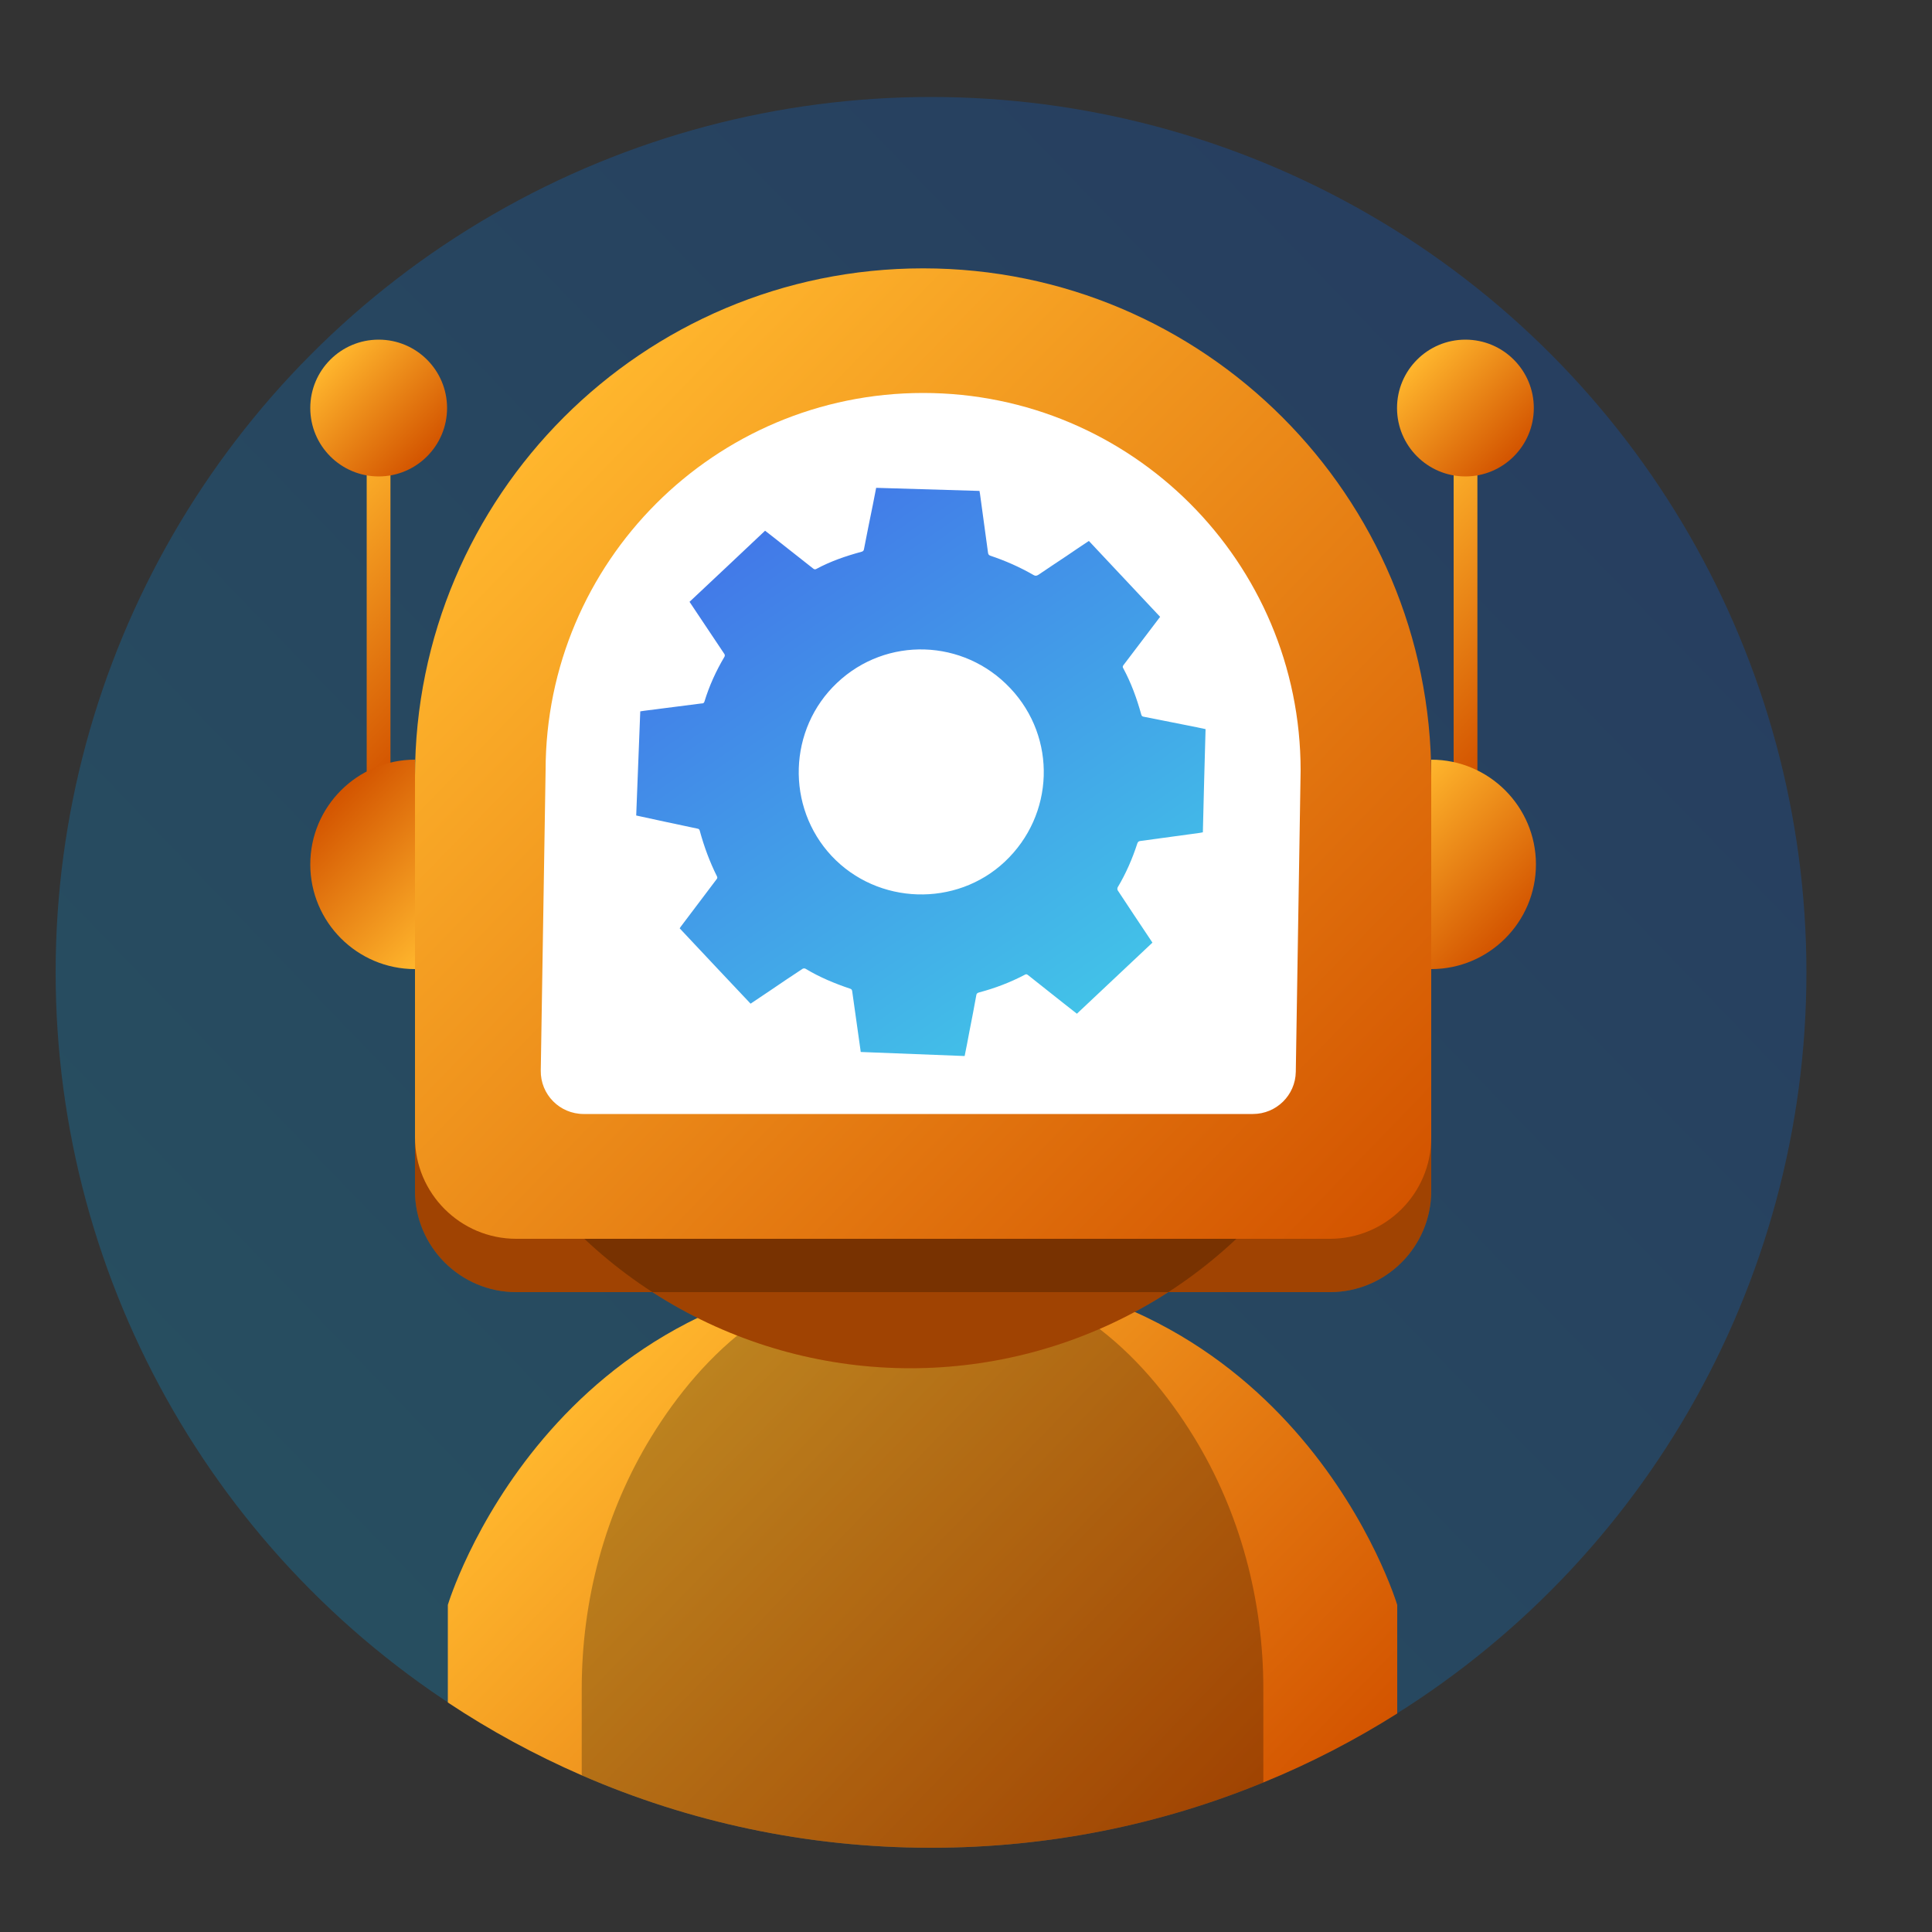
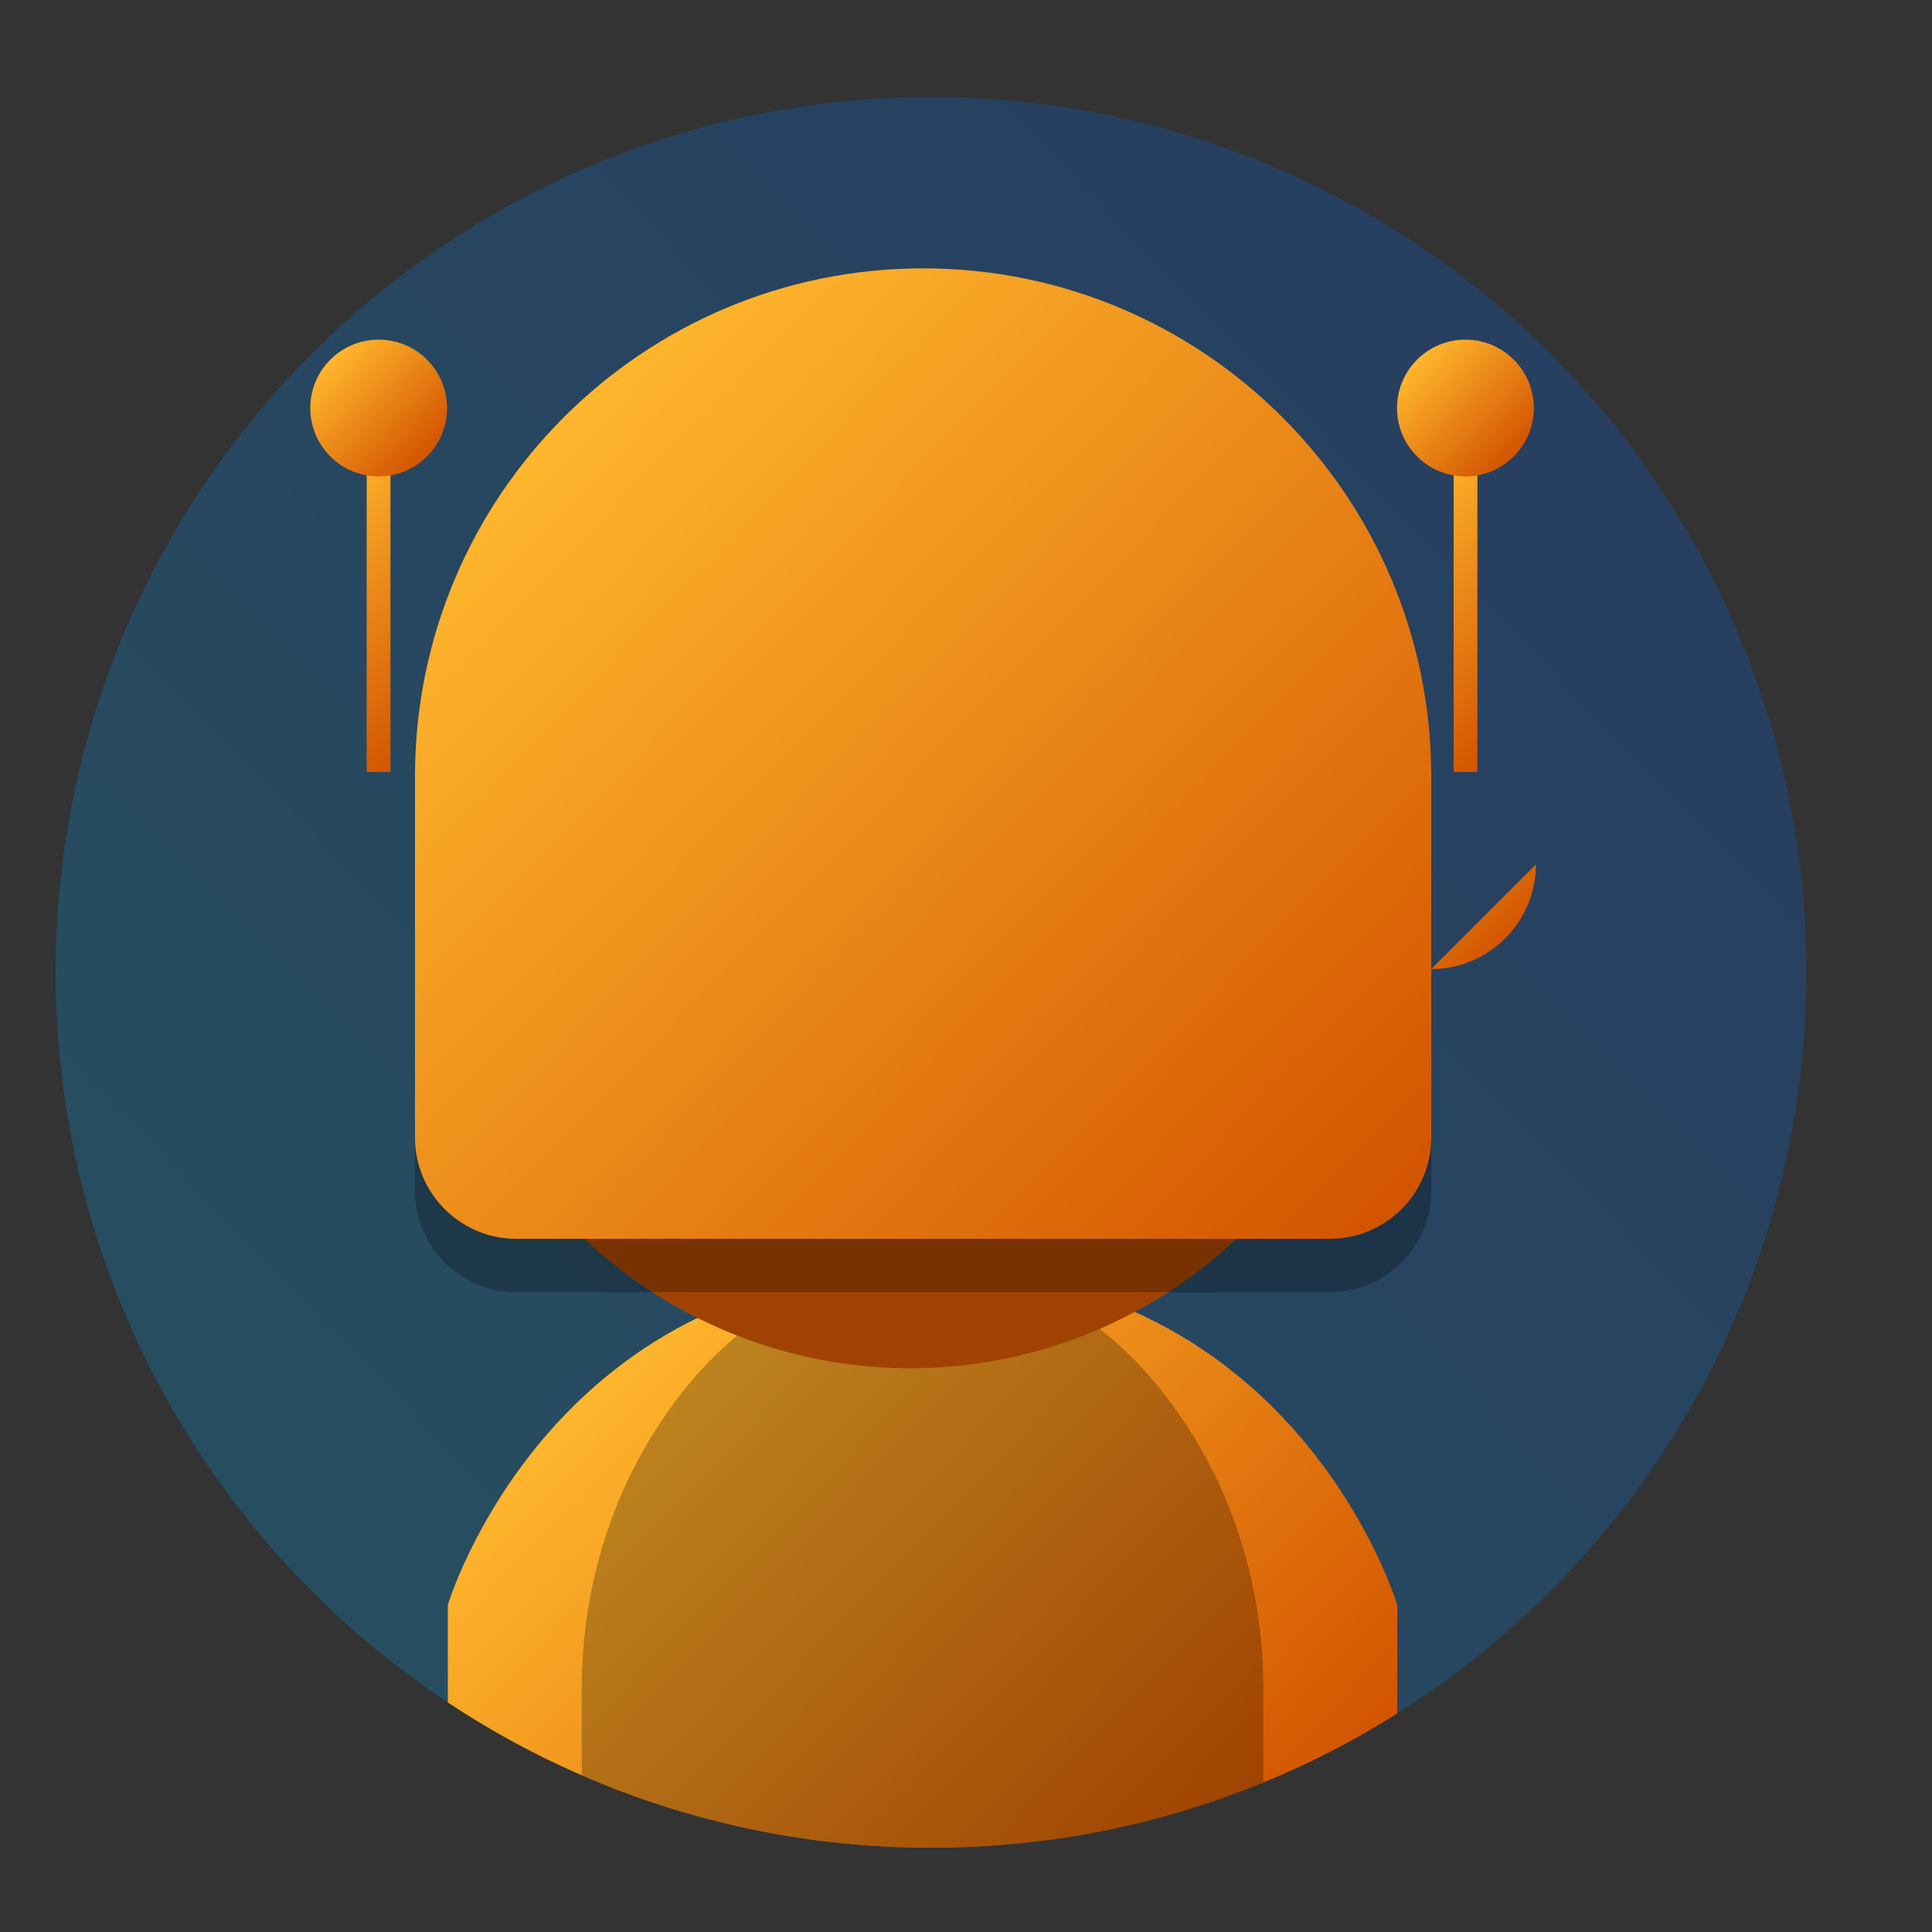
<svg xmlns="http://www.w3.org/2000/svg" xmlns:xlink="http://www.w3.org/1999/xlink" id="Layer_1" data-name="Layer 1" viewBox="0 0 100 100">
  <rect x="0" y="0" width="100" height="100" fill="#333333" stroke="none" />
  <defs>
    <style>
      .cls-1 {
        fill: url(#linear-gradient-2);
      }

      .cls-2 {
        fill: #fff;
      }

      .cls-3 {
        fill: url(#linear-gradient-6);
      }

      .cls-4 {
        fill: url(#linear-gradient);
      }

      .cls-4, .cls-5 {
        opacity: .25;
      }

      .cls-6 {
        fill: url(#linear-gradient-10);
      }

      .cls-7 {
        fill: url(#linear-gradient-5);
      }

      .cls-8 {
        fill: url(#linear-gradient-7);
      }

      .cls-9 {
        fill: url(#linear-gradient-9);
      }

      .cls-10 {
        fill: url(#linear-gradient-3);
      }

      .cls-11 {
        fill: #d65a03;
      }

      .cls-12 {
        fill: url(#linear-gradient-4);
      }

      .cls-13 {
        fill: url(#linear-gradient-8);
      }
    </style>
    <linearGradient id="linear-gradient" x1="15.62" y1="81.83" x2="80.76" y2="18.83" gradientUnits="userSpaceOnUse">
      <stop offset="0" stop-color="#05a1e8" />
      <stop offset="1" stop-color="#0562e8" />
    </linearGradient>
    <linearGradient id="linear-gradient-2" x1="62.99" y1="98.33" x2="33.01" y2="69.33" gradientUnits="userSpaceOnUse">
      <stop offset="0" stop-color="#d35400" />
      <stop offset="1" stop-color="#ffb62d" />
    </linearGradient>
    <linearGradient id="linear-gradient-3" x1="80.54" y1="35.74" x2="71.16" y2="26.67" xlink:href="#linear-gradient-2" />
    <linearGradient id="linear-gradient-4" x1="78.39" y1="23.58" x2="73.31" y2="18.67" xlink:href="#linear-gradient-2" />
    <linearGradient id="linear-gradient-5" x1="24.29" y1="35.74" x2="14.91" y2="26.67" xlink:href="#linear-gradient-2" />
    <linearGradient id="linear-gradient-6" x1="22.14" y1="23.58" x2="17.06" y2="18.67" xlink:href="#linear-gradient-2" />
    <linearGradient id="linear-gradient-7" x1="69.33" y1="65.91" x2="26.44" y2="24.43" xlink:href="#linear-gradient-2" />
    <linearGradient id="linear-gradient-8" x1="78.51" y1="47.96" x2="71.9" y2="41.57" xlink:href="#linear-gradient-2" />
    <linearGradient id="linear-gradient-9" x1="463.62" y1="1020.76" x2="457.02" y2="1014.37" gradientTransform="translate(480.68 1062.28) rotate(-180)" xlink:href="#linear-gradient-2" />
    <linearGradient id="linear-gradient-10" x1="487.98" y1="450.66" x2="517.72" y2="450.66" gradientTransform="translate(133.85 -629.72) rotate(55.47)" gradientUnits="userSpaceOnUse">
      <stop offset="0" stop-color="#4279e8" />
      <stop offset="1" stop-color="#42c2e8" />
    </linearGradient>
  </defs>
  <circle class="cls-4" cx="48.19" cy="50.33" r="45.31" />
  <path class="cls-1" d="m72.32,83.07v5.62c-2.19,1.38-4.5,2.58-6.93,3.57-5.3,2.18-11.11,3.38-17.2,3.38-6.43,0-12.54-1.34-18.08-3.75-2.43-1.06-4.75-2.32-6.93-3.77v-5.05s5.14-17.2,24.24-17.39c.11,0,.22,0,.33,0s.22,0,.33,0c19.1.19,24.24,17.39,24.24,17.39Z" />
  <path class="cls-5" d="m65.39,87.42v4.84c-5.3,2.18-11.11,3.38-17.2,3.38-6.43,0-12.54-1.34-18.08-3.75v-4.47c0-4.6,1.2-9.13,3.6-13.05,2.63-4.28,6.94-8.56,13.71-8.69.11,0,.22,0,.33,0s.22,0,.33,0c6.77.13,11.08,4.41,13.71,8.69,2.4,3.91,3.6,8.45,3.6,13.05Z" />
  <rect class="cls-10" x="75.24" y="22.46" width="1.23" height="17.5" />
  <circle class="cls-12" cx="75.85" cy="21.12" r="3.54" />
  <rect class="cls-7" x="18.98" y="22.46" width="1.23" height="17.5" />
  <circle class="cls-3" cx="19.6" cy="21.12" r="3.54" />
  <circle class="cls-11" cx="47.12" cy="46.22" r="24.6" />
-   <path class="cls-11" d="m47.78,16.65h0c14.52,0,26.3,11.78,26.3,26.3v18.69c0,2.89-2.35,5.24-5.24,5.24H26.72c-2.89,0-5.24-2.35-5.24-5.24v-18.69c0-14.52,11.78-26.3,26.3-26.3Z" />
  <circle class="cls-5" cx="47.12" cy="46.22" r="24.6" />
  <path class="cls-5" d="m47.78,16.65h0c14.52,0,26.3,11.78,26.3,26.3v18.69c0,2.89-2.35,5.24-5.24,5.24H26.72c-2.89,0-5.24-2.35-5.24-5.24v-18.69c0-14.52,11.78-26.3,26.3-26.3Z" />
  <path class="cls-8" d="m47.78,13.89h0c14.52,0,26.3,11.78,26.3,26.3v18.69c0,2.89-2.35,5.24-5.24,5.24H26.72c-2.89,0-5.24-2.35-5.24-5.24v-18.69c0-14.52,11.78-26.3,26.3-26.3Z" />
-   <path class="cls-2" d="m47.78,20.34h0c-10.79,0-19.54,8.75-19.54,19.54l-.25,15.53c-.02,1.24.98,2.25,2.22,2.25h34.64c1.21,0,2.2-.97,2.22-2.18l.25-15.6c0-10.79-8.75-19.54-19.54-19.54Z" />
-   <path class="cls-13" d="m74.08,50.16c2.99,0,5.42-2.43,5.42-5.42s-2.43-5.42-5.42-5.42" />
-   <path class="cls-9" d="m21.48,39.32c-2.99,0-5.42,2.43-5.42,5.42,0,2.99,2.43,5.42,5.42,5.42" />
-   <path class="cls-6" d="m59.65,48.79c-1.3,1.23-2.61,2.45-3.91,3.68-.22-.17-.43-.34-.65-.51-.63-.5-1.25-.99-1.88-1.49-.05-.04-.1-.06-.16-.02-.76.4-1.55.7-2.38.92-.1.03-.13.07-.14.16-.11.62-.23,1.23-.35,1.84-.08.43-.16.85-.25,1.29-1.8-.07-3.59-.14-5.38-.21,0-.07-.02-.11-.02-.16-.14-.99-.28-1.99-.42-2.98-.01-.08-.04-.12-.12-.14-.8-.27-1.57-.59-2.3-1.03-.03-.02-.1-.02-.14,0-.58.38-1.16.77-1.73,1.16-.32.22-.65.43-.97.65-1.23-1.3-2.45-2.6-3.67-3.9.02-.03.04-.06.06-.09.62-.82,1.23-1.63,1.85-2.45.04-.05.05-.09.02-.15-.38-.76-.67-1.55-.89-2.36-.02-.07-.05-.1-.12-.11-.58-.12-1.16-.25-1.74-.37-.47-.1-.94-.2-1.43-.31.07-1.8.14-3.59.21-5.39.08-.01.14-.02.2-.03.99-.13,1.98-.25,2.97-.38.06,0,.12,0,.15-.09.25-.82.6-1.59,1.04-2.33.02-.03.02-.1,0-.13-.47-.7-.94-1.4-1.41-2.11-.13-.2-.27-.4-.4-.6,1.31-1.23,2.61-2.45,3.91-3.68.3.23.59.46.88.69.53.42,1.07.84,1.6,1.26.05.04.1.07.17.03.74-.4,1.53-.67,2.34-.89.08-.02.12-.06.13-.14.15-.77.3-1.53.46-2.3.06-.3.12-.6.17-.87,1.79.05,3.57.11,5.35.16,0,.03.01.08.02.12.14,1.03.28,2.05.42,3.08.01.08.04.12.11.15.78.26,1.53.59,2.24,1,.1.06.16.05.26-.01.47-.32.94-.63,1.42-.95.4-.27.79-.54,1.19-.8,1.23,1.31,2.46,2.62,3.69,3.93,0,0-.01.01-.02.02-.63.83-1.26,1.66-1.89,2.49-.04.06-.03.1,0,.15.41.76.7,1.56.93,2.39.02.08.06.11.14.12.76.15,1.51.3,2.27.45.31.06.61.12.92.19-.05,1.79-.1,3.56-.14,5.34-.07.01-.12.02-.16.03-1.03.14-2.05.28-3.08.42-.08.01-.12.04-.15.12-.26.8-.59,1.56-1.02,2.28-.02.04-.02.11,0,.15.27.41.55.83.82,1.24.33.49.65.98.98,1.47Zm-7.36-13.17c-2.41-2.56-6.41-2.69-8.96-.28-2.54,2.39-2.66,6.43-.28,8.97,2.38,2.53,6.44,2.66,8.96.29,2.57-2.42,2.7-6.41.29-8.97Z" />
+   <path class="cls-13" d="m74.08,50.16c2.99,0,5.42-2.43,5.42-5.42" />
</svg>